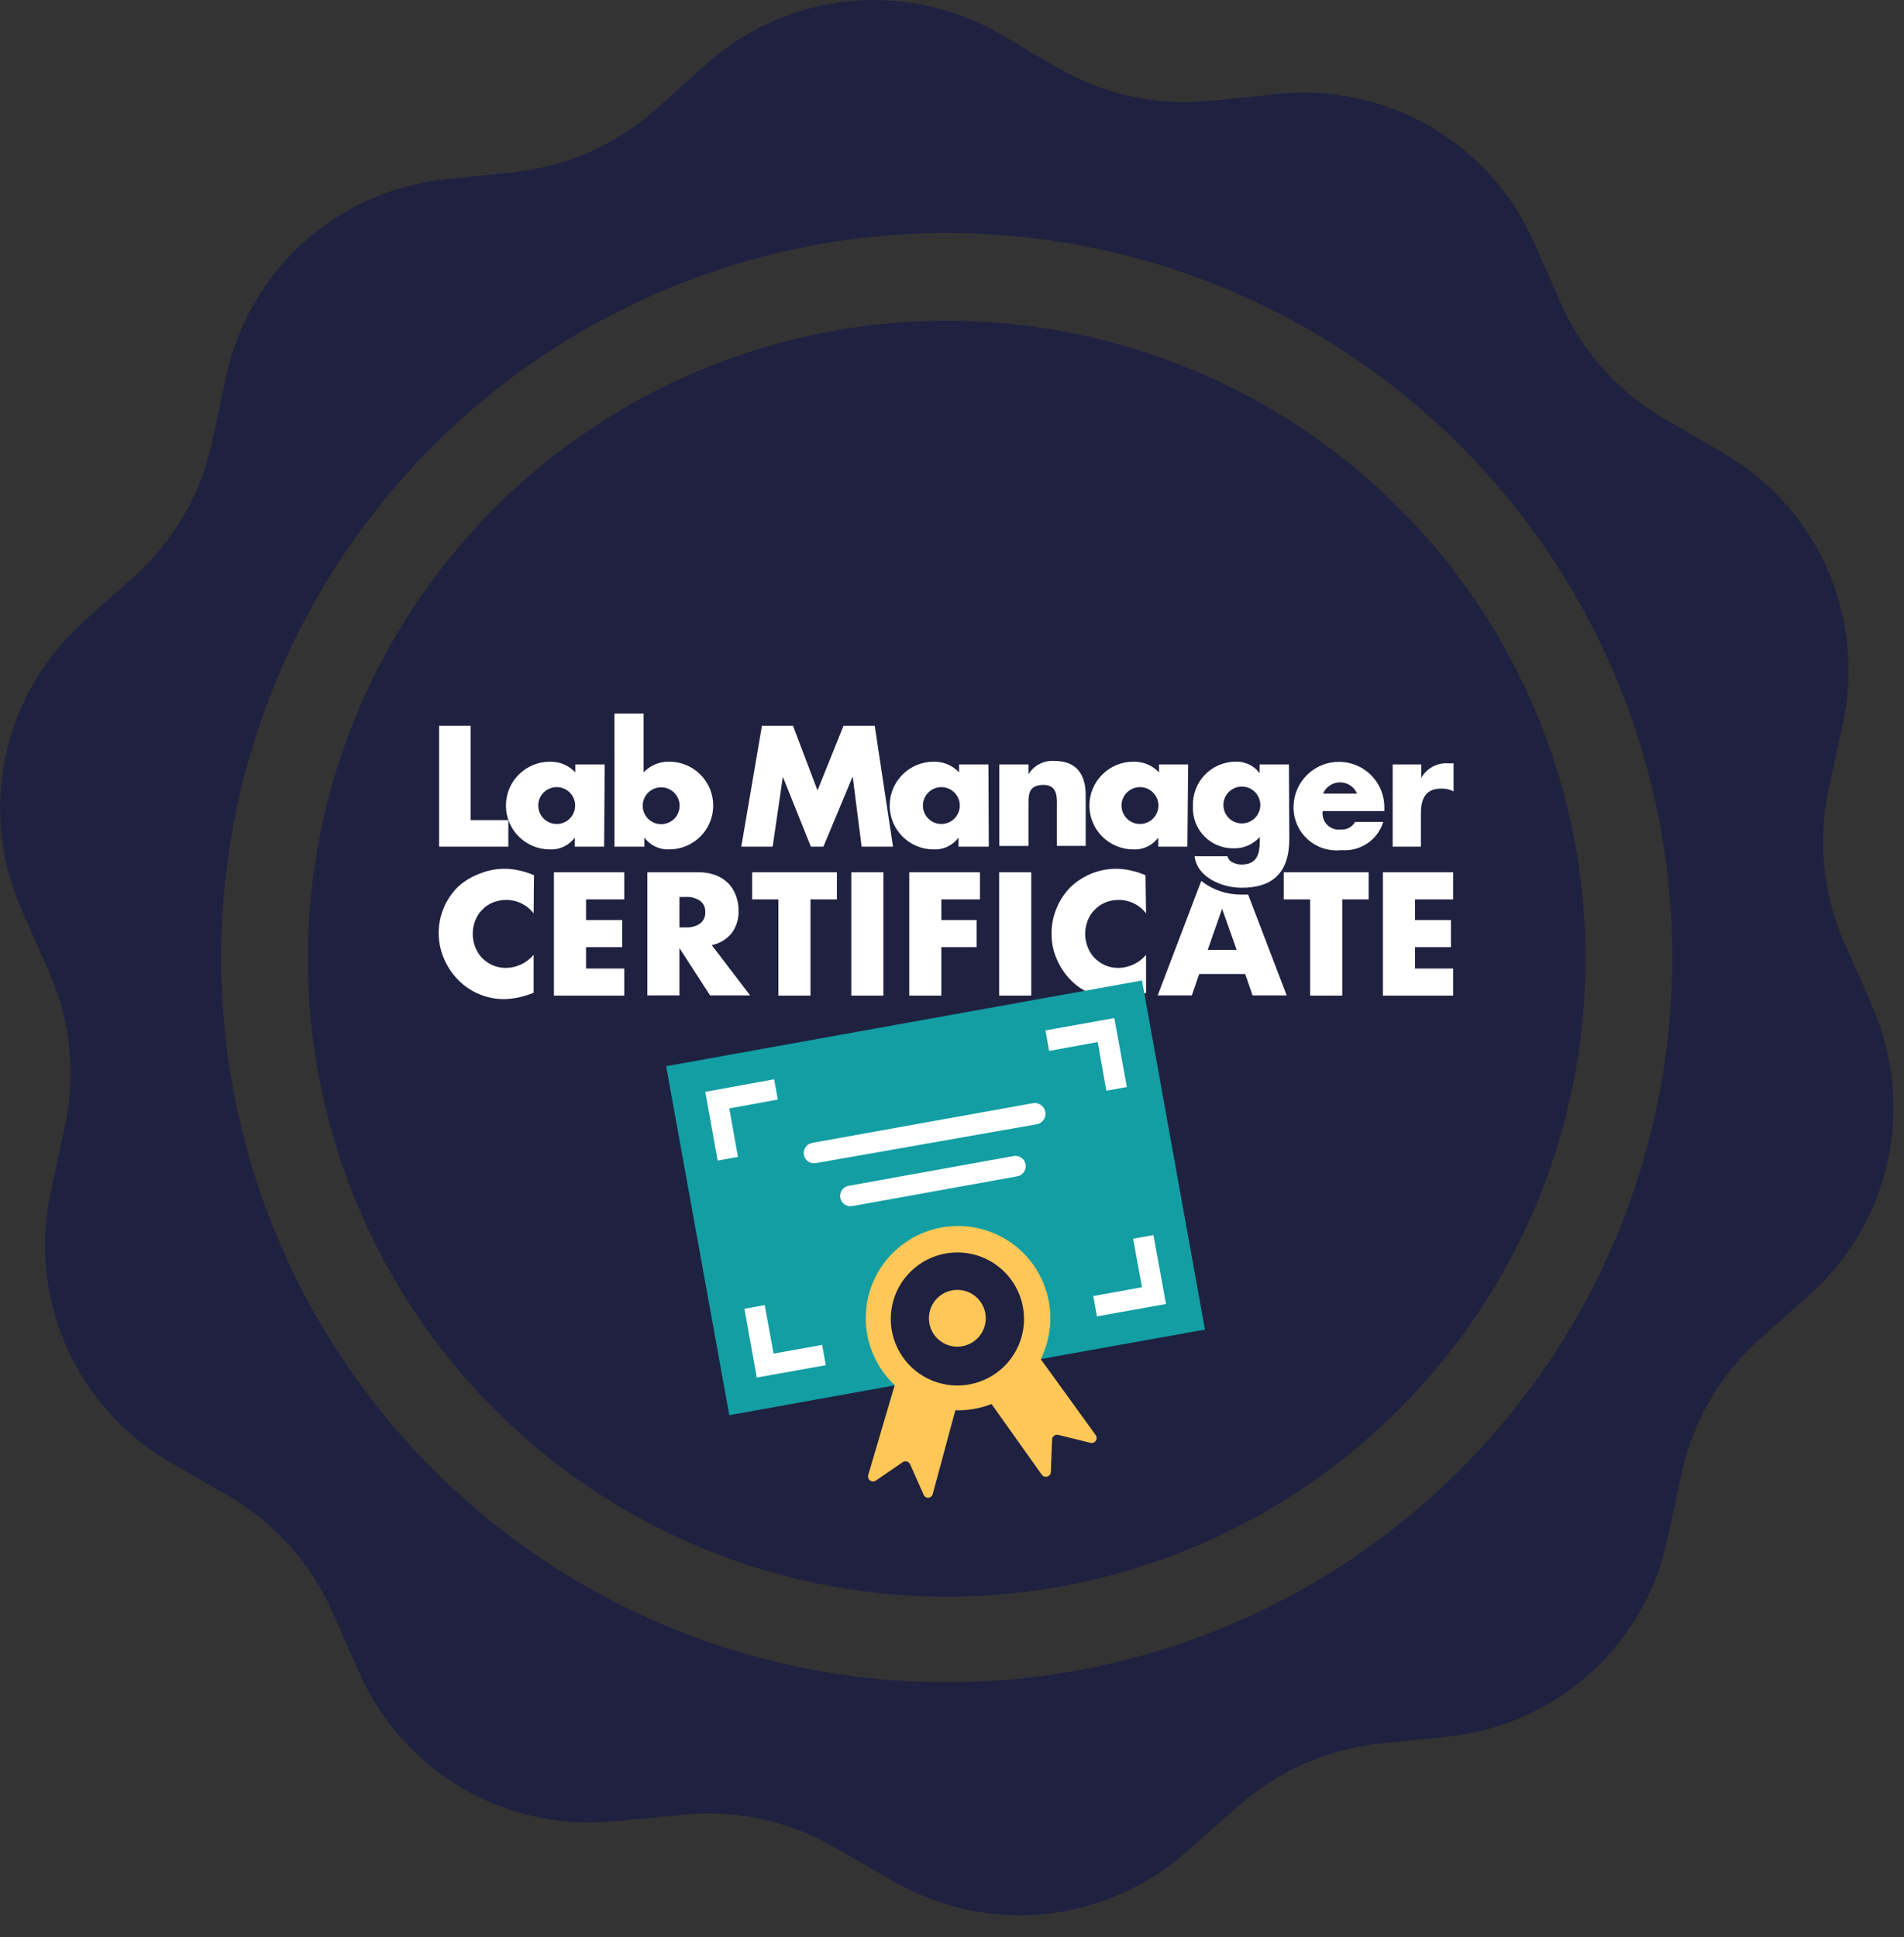
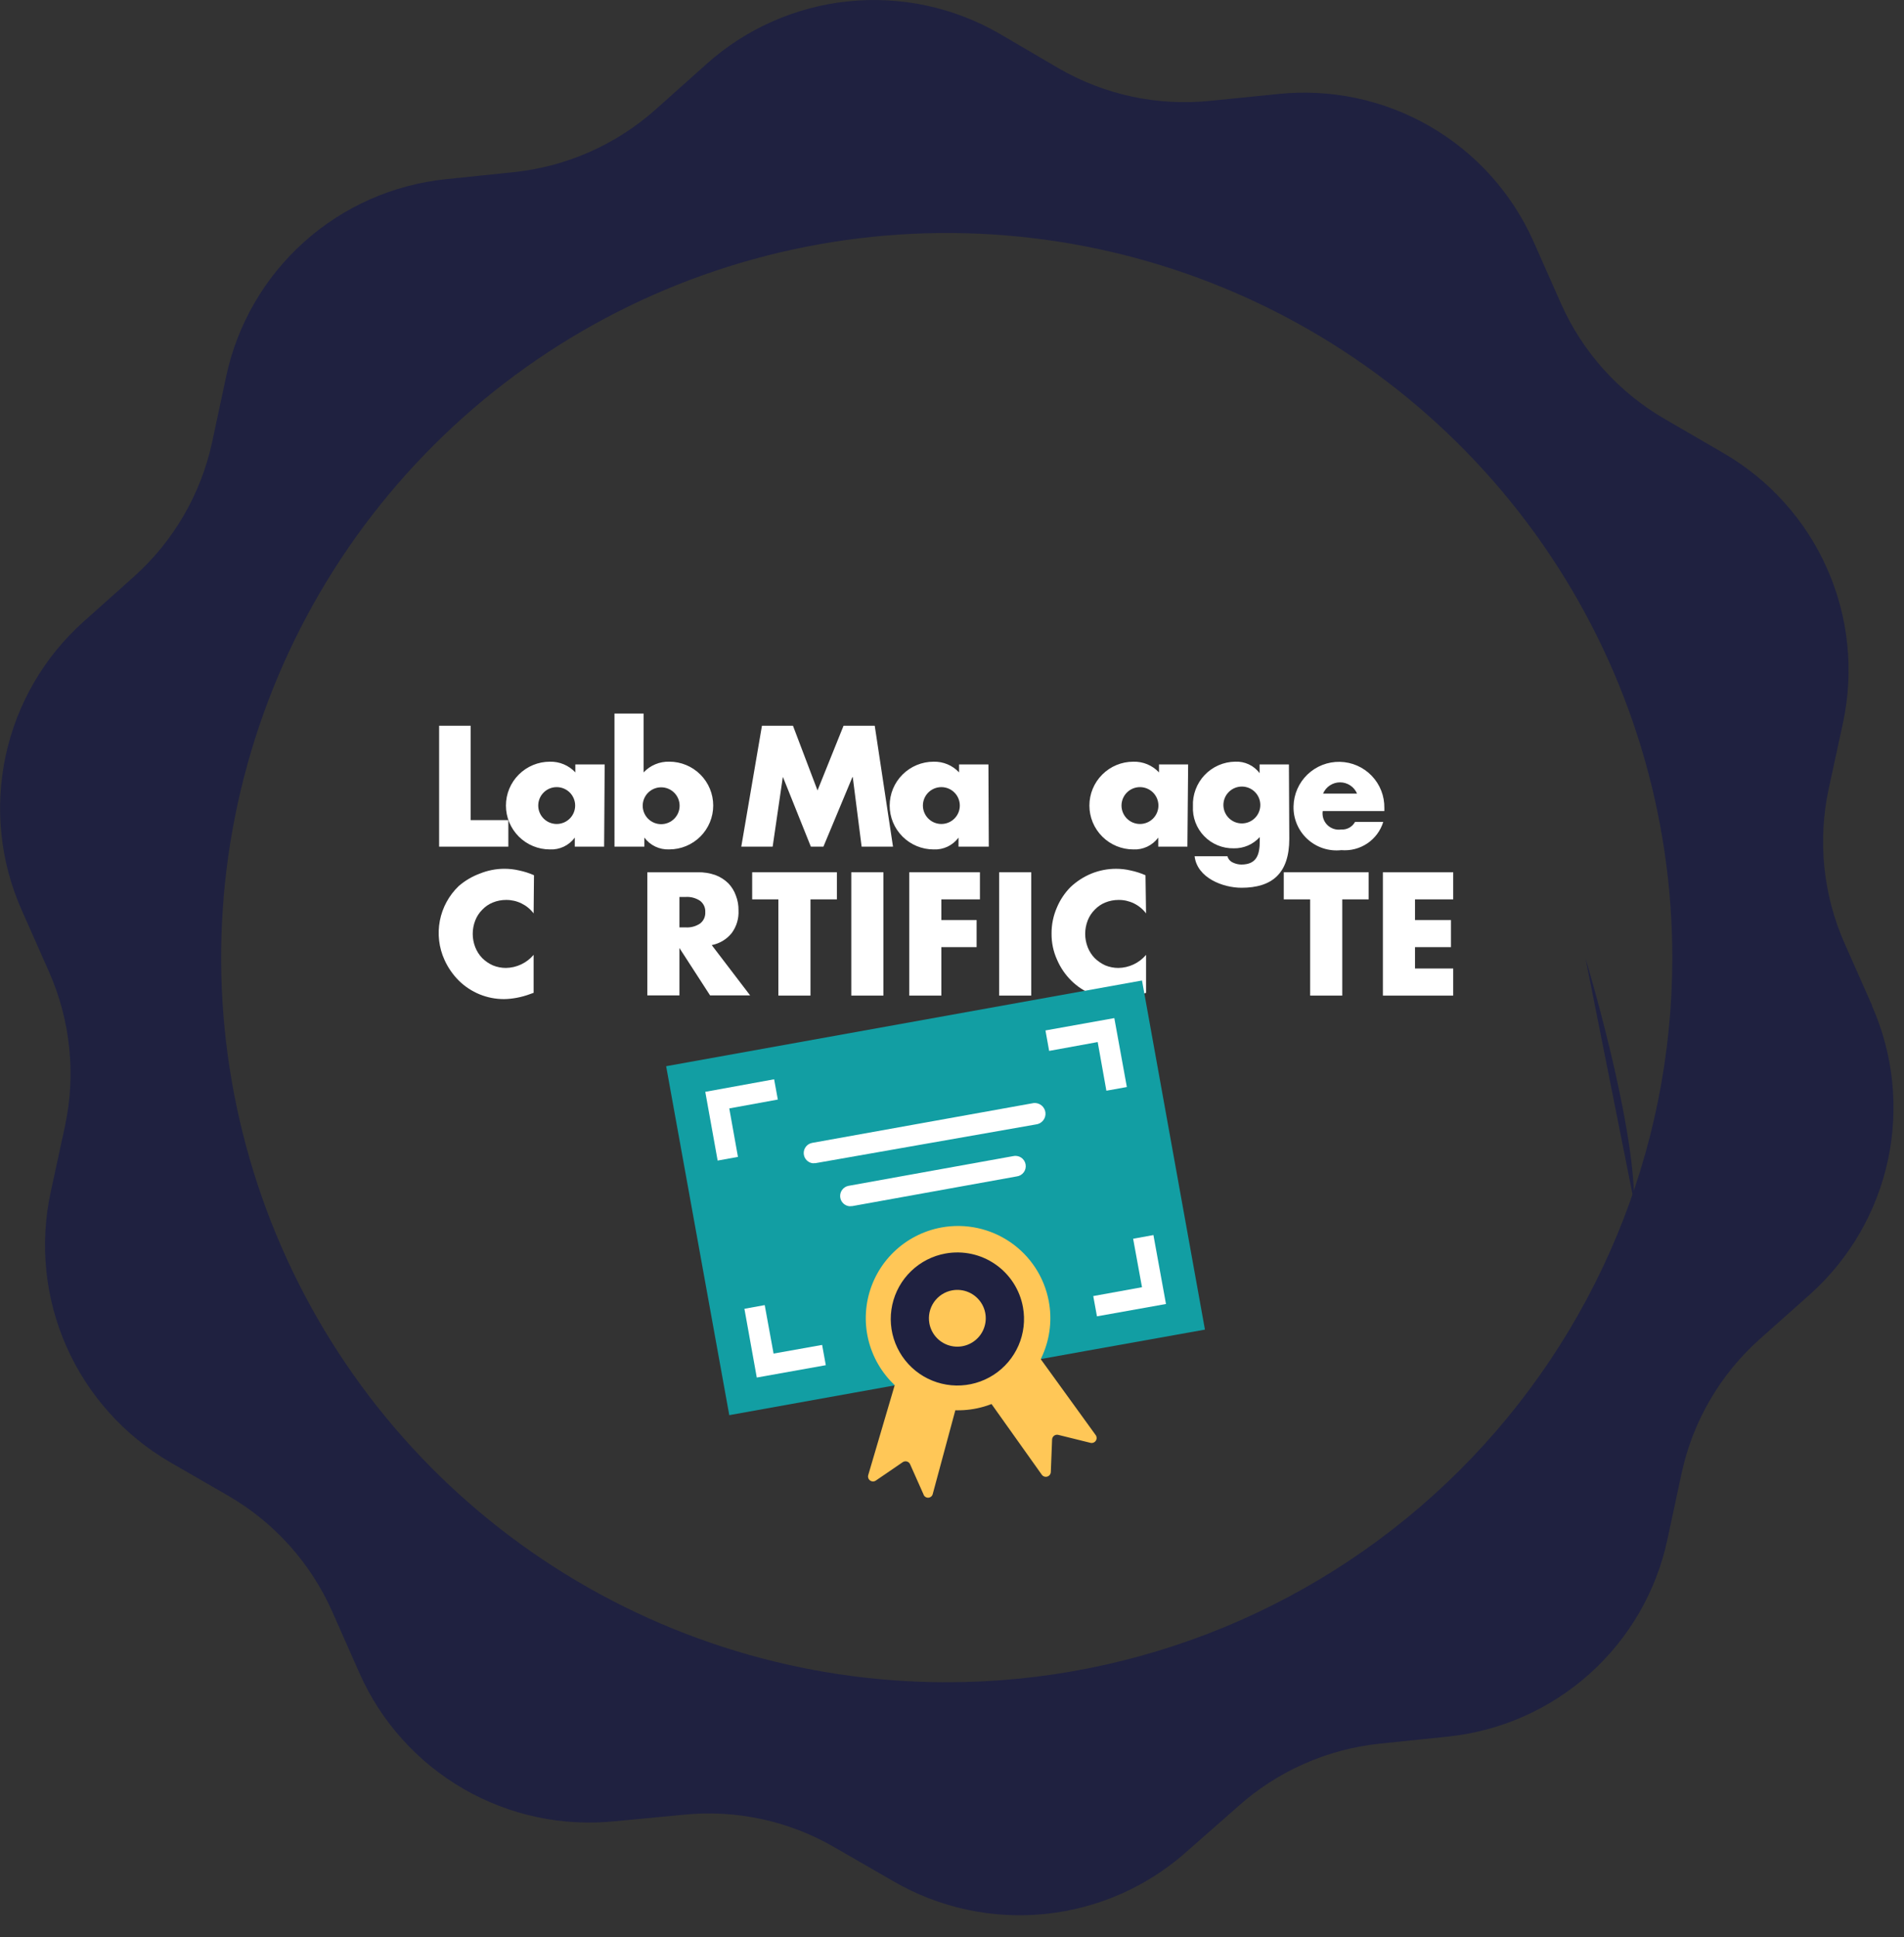
<svg xmlns="http://www.w3.org/2000/svg" fill="none" height="176" viewBox="0 0 173 176" width="173">
  <rect x="0" y="0" width="173" height="176" fill="#333333" stroke="none" />
  <clipPath id="a">
    <path d="m0 0h172.056v174h-172.056z" />
  </clipPath>
  <g clip-path="url(#a)">
    <path d="m86.02 152.832c-13.043 0-25.793-3.863-36.636-11.101-10.844-7.237-19.294-17.524-24.281-29.558s-6.288-25.275-3.737-38.047c2.551-12.772 8.838-24.502 18.067-33.706 9.229-9.203 20.984-15.467 33.778-17.997 12.794-2.531 26.053-1.215 38.098 3.78 12.045 4.995 22.336 13.446 29.57 24.283s11.087 23.573 11.07 36.597c-.018 17.446-6.972 34.172-19.334 46.501-12.363 12.328-29.121 19.251-46.593 19.247zm84.074-61.495-2.499-5.644c-1.944-4.399-2.448-9.298-1.443-14l1.309-6.046c1.007-4.704.499-9.606-1.453-14.004s-5.248-8.066-9.415-10.48l-5.333-3.098c-4.172-2.413-7.472-6.083-9.426-10.483l-2.499-5.644c-1.954-4.393-5.25-8.055-9.417-10.462-4.167-2.407-8.99-3.434-13.777-2.936l-6.155.62c-4.792.498-9.619-.534-13.786-2.947l-5.35-3.132c-4.165-2.417-8.989-3.453-13.781-2.959-4.791.493-9.303 2.491-12.886 5.706l-4.612 4.12c-3.595 3.202-8.106 5.194-12.897 5.694l-6.138.636c-4.793.49-9.307 2.483-12.895 5.693-3.588 3.21-6.067 7.472-7.08 12.175l-1.291 6.046c-1.021 4.699-3.497 8.959-7.077 12.175l-4.612 4.12c-3.584 3.212-6.058 7.474-7.067 12.176-1.009 4.702-.502 9.602 1.449 13.999l2.499 5.644c1.943 4.399 2.448 9.298 1.442 14.001l-1.308 6.045c-1.007 4.702-.499 9.602 1.449 13.999 1.949 4.397 5.239 8.067 9.402 10.485l5.367 3.098c4.151 2.424 7.431 6.092 9.375 10.484l2.499 5.644c1.958 4.389 5.256 8.048 9.421 10.454 4.166 2.407 8.986 3.437 13.773 2.943l6.172-.586c4.794-.499 9.623.539 13.786 2.964l5.35 3.082c4.164 2.416 8.987 3.453 13.777 2.963s9.303-2.483 12.889-5.693l4.629-4.07c3.589-3.213 8.102-5.211 12.897-5.71l6.155-.637c4.789-.493 9.3-2.488 12.885-5.698s6.06-7.47 7.072-12.171l1.292-6.029c1.009-4.708 3.487-8.977 7.077-12.191l4.612-4.103c3.583-3.217 6.056-7.482 7.065-12.186s.503-9.607-1.446-14.006" fill="#1f2140" />
-     <path d="m144.065 87.084c.003 11.464-3.398 22.672-9.775 32.206-6.376 9.533-15.44 16.965-26.046 21.355-10.606 4.389-22.277 5.539-33.538 3.305-11.261-2.235-21.605-7.754-29.724-15.859-8.12-8.105-13.649-18.433-15.89-29.677-2.241-11.244-1.093-22.899 3.3-33.491 4.393-10.592 11.833-19.645 21.378-26.015 9.546-6.37 20.769-9.769 32.25-9.769 7.622-.002 15.169 1.495 22.212 4.406 7.042 2.911 13.441 7.179 18.832 12.56 5.39 5.381 9.666 11.769 12.583 18.8s4.419 14.567 4.419 22.178z" fill="#1f2140" />
+     <path d="m144.065 87.084s4.419 14.567 4.419 22.178z" fill="#1f2140" />
    <g fill="#fff">
      <path d="m48.486 82.981c-.292-.384-.671-.694-1.105-.907-.434-.212-.911-.32-1.395-.316-.414-.001-.824.078-1.208.234-.362.146-.688.369-.956.653-.278.276-.495.607-.637.971-.309.786-.309 1.659 0 2.445.146.368.362.703.637.988.277.274.6.495.956.653.378.155.782.234 1.191.234.48-.007.953-.117 1.387-.322.434-.205.819-.501 1.129-.867v3.45l-.285.101c-.408.155-.829.273-1.258.352-.376.071-.758.111-1.14.117-1.537.006-3.015-.596-4.109-1.675-.547-.546-.991-1.188-1.308-1.892-.504-1.113-.651-2.355-.42-3.554.231-1.2.829-2.298 1.711-3.145.569-.493 1.222-.878 1.929-1.139.714-.289 1.477-.437 2.247-.435.44.001.879.051 1.308.151.467.097.922.242 1.359.435z" />
-       <path d="m56.72 81.708h-3.472v1.876h3.287v2.462h-3.287v1.943h3.472v2.462h-6.39v-11.204h6.39z" />
      <path d="m61.735 84.253h.553c.469.033.935-.091 1.325-.352.157-.122.281-.28.363-.461.082-.181.118-.379.106-.577.011-.196-.026-.391-.108-.569s-.206-.333-.361-.453c-.39-.261-.856-.385-1.325-.352h-.553zm6.423 6.18h-3.639l-2.784-4.304v4.304h-2.918v-11.187h4.545c.571-.018 1.14.073 1.677.268.434.168.828.425 1.157.754.298.318.527.694.671 1.105.165.427.245.882.235 1.34.039.738-.18 1.466-.621 2.06-.456.566-1.097.951-1.811 1.089z" />
      <path d="m73.642 81.708v8.742h-2.918v-8.742h-2.381v-2.462h7.698v2.462z" />
      <path d="m80.267 79.246h-2.918v11.204h2.918z" />
      <path d="m89.038 81.708h-3.505v1.876h3.203v2.462h-3.203v4.404h-2.918v-11.204h6.423z" />
      <path d="m93.701 79.246h-2.918v11.204h2.918z" />
      <path d="m104.132 82.981c-.291-.385-.669-.696-1.103-.908-.434-.212-.912-.32-1.395-.314-.414-.001-.825.078-1.208.234-.362.146-.688.369-.956.653-.278.276-.495.607-.637.971-.308.786-.308 1.659 0 2.445.146.368.362.703.637.988.28.27.603.491.956.653.378.155.782.234 1.191.234.48-.007.953-.117 1.387-.322.434-.205.819-.501 1.128-.867v3.45l-.285.101c-.407.155-.828.273-1.258.352-.376.071-.757.111-1.14.117-1.537.006-3.015-.596-4.109-1.675-.548-.542-.986-1.185-1.291-1.892-.34-.746-.511-1.558-.503-2.378-.007-.818.158-1.628.486-2.378.29-.693.712-1.324 1.241-1.859.552-.519 1.194-.933 1.895-1.222.714-.289 1.477-.437 2.248-.435.44-.001.879.05 1.308.151.467.097.922.242 1.358.435z" />
-       <path d="m109.734 86.296 1.308-3.735 1.325 3.735zm3.673-5.024h-.604c-1.325.016-2.615-.422-3.656-1.239l-3.958 10.4h3.103l.67-1.943h4.177l.67 1.943h3.103z" />
      <path d="m121.96 81.708v8.742h-2.918v-8.742h-2.398v-2.462h7.715v2.462z" />
      <path d="m132.04 81.708h-3.472v1.876h3.27v2.462h-3.27v1.943h3.472v2.462h-6.39v-11.204h6.39z" />
      <path d="m42.767 74.507h3.421v2.412h-6.289v-10.986h2.868z" />
      <path d="m48.905 73.184c0 .444.177.87.491 1.184.315.314.741.49 1.186.49s.871-.176 1.186-.49c.315-.314.491-.74.491-1.184s-.177-.87-.491-1.184c-.315-.314-.741-.49-1.186-.49s-.871.176-1.186.49c-.315.314-.491.74-.491 1.184zm5.987 3.735h-2.667v-.821c-.26.351-.602.633-.997.82-.395.187-.83.274-1.267.252-1.059 0-2.074-.42-2.822-1.167-.749-.748-1.169-1.761-1.169-2.818s.42-2.071 1.169-2.818c.749-.747 1.764-1.167 2.822-1.167.433-.011.863.07 1.262.237.399.168.758.418 1.052.734v-.72h2.667z" />
      <path d="m58.397 73.201c0 .444.177.87.491 1.184.315.314.741.49 1.186.49s.871-.176 1.186-.49c.315-.314.491-.74.491-1.184 0-.444-.177-.87-.491-1.184-.315-.314-.741-.49-1.186-.49s-.871.176-1.186.49c-.315.314-.491.74-.491 1.184zm-2.566-8.373h2.65v5.342c.298-.317.66-.567 1.062-.735.402-.168.835-.248 1.27-.237 1.059 0 2.074.42 2.822 1.167.749.748 1.169 1.761 1.169 2.818 0 1.057-.42 2.071-1.169 2.818-.749.748-1.764 1.167-2.822 1.167-.436.02-.871-.067-1.266-.254s-.738-.468-.998-.818v.821h-2.717z" />
      <path d="m69.232 65.932h2.818l2.231 5.878 2.365-5.878h2.834l1.66 10.986h-2.851l-.805-6.314h-.034l-2.633 6.314h-1.141l-2.532-6.314h-.017l-.922 6.314h-2.851z" />
      <path d="m83.856 73.184c0 .444.177.87.491 1.184s.741.49 1.186.49.871-.176 1.186-.49.491-.74.491-1.184-.177-.87-.491-1.184c-.315-.314-.741-.49-1.186-.49s-.871.176-1.186.49c-.315.314-.491.74-.491 1.184zm5.987 3.735h-2.751v-.821c-.26.351-.602.633-.997.82-.395.187-.83.274-1.267.252-1.059 0-2.074-.42-2.822-1.167-.749-.748-1.169-1.761-1.169-2.818s.42-2.071 1.169-2.818c.749-.747 1.764-1.167 2.822-1.167.433-.011.863.07 1.262.237.399.168.758.418 1.053.734v-.72h2.667z" />
-       <path d="m93.449 70.337c.246-.401.6-.726 1.02-.939.42-.213.892-.305 1.361-.267 2.013 0 2.818 1.273 2.818 3.098v4.622h-2.616v-3.567c0-.72.117-1.976-1.208-1.976-1.325 0-1.375.804-1.375 1.675v3.869h-2.65v-7.402h2.65z" />
      <path d="m101.902 73.184c0 .444.177.87.491 1.184.315.314.741.49 1.186.49s.871-.176 1.186-.49c.314-.314.491-.74.491-1.184 0-.444-.177-.87-.491-1.184-.315-.314-.741-.49-1.186-.49s-.871.176-1.186.49c-.314.314-.491.74-.491 1.184zm5.987 3.735h-2.65v-.821c-.259.351-.602.633-.997.82s-.83.274-1.267.252c-1.058 0-2.074-.42-2.822-1.167-.749-.748-1.169-1.761-1.169-2.818s.42-2.071 1.169-2.818c.748-.748 1.764-1.167 2.822-1.167.436-.013.869.068 1.271.235.402.168.763.418 1.061.736v-.72h2.649z" />
      <path d="m111.16 73.133c0 .444.176.87.491 1.184.314.314.741.49 1.186.49s.871-.176 1.186-.49c.314-.314.491-.74.491-1.184s-.177-.87-.491-1.184c-.315-.314-.741-.49-1.186-.49s-.872.176-1.186.49c-.315.314-.491.74-.491 1.184zm5.987 3.065c0 3.165-1.577 4.455-4.344 4.455-1.677 0-4.025-.887-4.26-2.864h2.986c.033.125.094.241.178.34.085.099.19.177.308.23.24.118.504.181.771.184 1.426 0 1.678-.938 1.678-2.144v-.352c-.298.33-.663.593-1.071.769-.408.176-.85.262-1.294.253-.5.01-.996-.083-1.458-.273-.462-.19-.879-.473-1.227-.831-.348-.358-.618-.784-.794-1.251-.175-.467-.253-.965-.228-1.463-.022-.52.06-1.039.243-1.527.182-.488.46-.934.819-1.312.358-.378.788-.68 1.266-.889.477-.209.992-.319 1.513-.326.426-.02.85.064 1.236.245.386.181.721.453.978.793v-.787h2.666z" />
      <path d="m123.302 72.095c-.129-.302-.344-.56-.618-.741-.274-.181-.596-.278-.925-.278s-.65.097-.925.278c-.274.181-.489.439-.618.741zm2.482 1.591h-5.601c-.034.228-.014.46.058.679.072.219.195.417.358.58.163.163.362.285.581.357.219.072.452.092.68.058.253.018.507-.037.73-.159.223-.122.406-.305.528-.528h2.566c-.246.797-.758 1.486-1.451 1.952-.693.466-1.524.681-2.357.61-.555.062-1.118.005-1.65-.168-.531-.173-1.019-.458-1.431-.836-.412-.378-.738-.84-.955-1.354-.218-.514-.323-1.069-.307-1.628.022-1.093.478-2.132 1.267-2.889.79-.757 1.848-1.17 2.942-1.147 1.095.022 2.135.478 2.893 1.266s1.171 1.845 1.149 2.938z" />
-       <path d="m129.138 70.672c.237-.426.589-.776 1.017-1.01.427-.234.912-.343 1.398-.313h.52v2.546c-.345-.181-.733-.268-1.123-.251-1.476 0-1.845.988-1.845 2.261v3.014h-2.566v-7.469h2.599z" />
    </g>
    <path d="m77.433 126.556-11.17 2.01-5.736-31.702 43.237-7.787 5.719 31.718-10.952 1.96" fill="#129ea3" />
    <path d="m73.927 105.689c-.231-.009-.45-.103-.615-.263-.166-.161-.266-.376-.283-.606s.052-.458.193-.64c.141-.183.344-.307.571-.349l20.125-3.618c.258-.026.516.05.717.214.201.163.329.399.356.657s-.05.515-.214.716c-.164.201-.4.329-.658.356l-20.025 3.517h-.168" fill="#fff" />
    <path d="m77.265 109.591c-.233-.002-.457-.09-.628-.248-.171-.158-.278-.374-.298-.605-.021-.232.045-.463.185-.649.14-.186.345-.313.574-.357l14.943-2.696c.124-.03.254-.035.38-.013.126.021.247.068.354.138.107.069.199.16.27.267.071.106.119.226.142.352.023.125.02.254-.009.379-.029.125-.083.242-.159.345-.076.103-.172.189-.283.253-.111.065-.233.106-.36.121l-14.943 2.697h-.168" fill="#fff" />
    <path d="m85.533 111.517c-1.632.3-3.138 1.077-4.328 2.232-1.19 1.155-2.01 2.637-2.356 4.257-.346 1.621-.203 3.307.412 4.847.615 1.539 1.672 2.862 3.04 3.8 1.368.939 2.983 1.451 4.643 1.472 1.659.021 3.288-.45 4.679-1.353 1.391-.903 2.482-2.199 3.136-3.722s.84-3.205.535-4.834c-.407-2.179-1.664-4.109-3.494-5.364-1.83-1.256-4.084-1.736-6.267-1.335z" fill="#ffc757" />
    <path d="m85.919 113.879c-1.179.211-2.269.767-3.131 1.597s-1.459 1.896-1.714 3.065c-.255 1.169-.158 2.387.281 3.5s1.197 2.071 2.181 2.754c.984.682 2.148 1.057 3.346 1.079 1.198.021 2.375-.313 3.382-.96 1.008-.647 1.8-1.578 2.278-2.674.478-1.097.619-2.311.405-3.488-.286-1.576-1.186-2.975-2.504-3.888-1.317-.914-2.944-1.268-4.523-.985zm.604 3.349c.503-.091 1.021-.032 1.49.171.469.204.866.541 1.143.97.277.428.42.93.411 1.44-.009.51-.168 1.006-.459 1.425-.291.419-.7.743-1.175.93-.475.188-.995.23-1.495.122s-.955-.361-1.31-.728c-.355-.367-.593-.83-.684-1.332-.122-.673.028-1.367.418-1.929.39-.562.988-.947 1.661-1.069z" fill="#1f2140" />
    <path d="m89.726 127.042 4.931 6.933c.054.076.131.134.219.165.089.031.185.034.275.008.09-.025.17-.078.229-.151.059-.074.093-.163.099-.257l.117-2.981c.005-.064.025-.127.057-.183.032-.057.075-.106.128-.144s.113-.064.176-.077.129-.012.192.002l2.918.721c.091.025.187.021.276-.011s.165-.091.218-.168c.054-.078.082-.17.08-.264s-.032-.185-.088-.261l-5.551-7.67" fill="#ffc757" />
    <path d="m86.959 127.544-2.214 8.206c-.026.091-.081.171-.157.228-.076.057-.168.088-.263.088-.095 0-.187-.031-.263-.088-.076-.057-.131-.137-.157-.228l-1.208-2.713c-.026-.062-.065-.117-.115-.162-.05-.044-.109-.078-.173-.097-.064-.019-.132-.024-.198-.014s-.129.035-.185.072l-2.449 1.675c-.077.052-.169.079-.262.077-.093-.002-.183-.032-.259-.087s-.132-.132-.162-.22c-.03-.088-.032-.183-.005-.273l2.599-8.825" fill="#ffc757" />
    <path d="m65.206 105.438-1.124-6.246 6.256-1.139.336 1.842-4.411.804.788 4.404z" fill="#fff" />
    <path d="m100.527 99.091-.789-4.421-4.411.804-.335-1.859 6.256-1.122 1.14 6.263z" fill="#fff" />
    <path d="m99.671 119.589-.336-1.842 4.428-.804-.805-4.404 1.844-.335 1.141 6.263z" fill="#fff" />
    <path d="m68.762 125.149-1.124-6.246 1.845-.335.805 4.404 4.411-.787.335 1.842z" fill="#fff" />
  </g>
</svg>